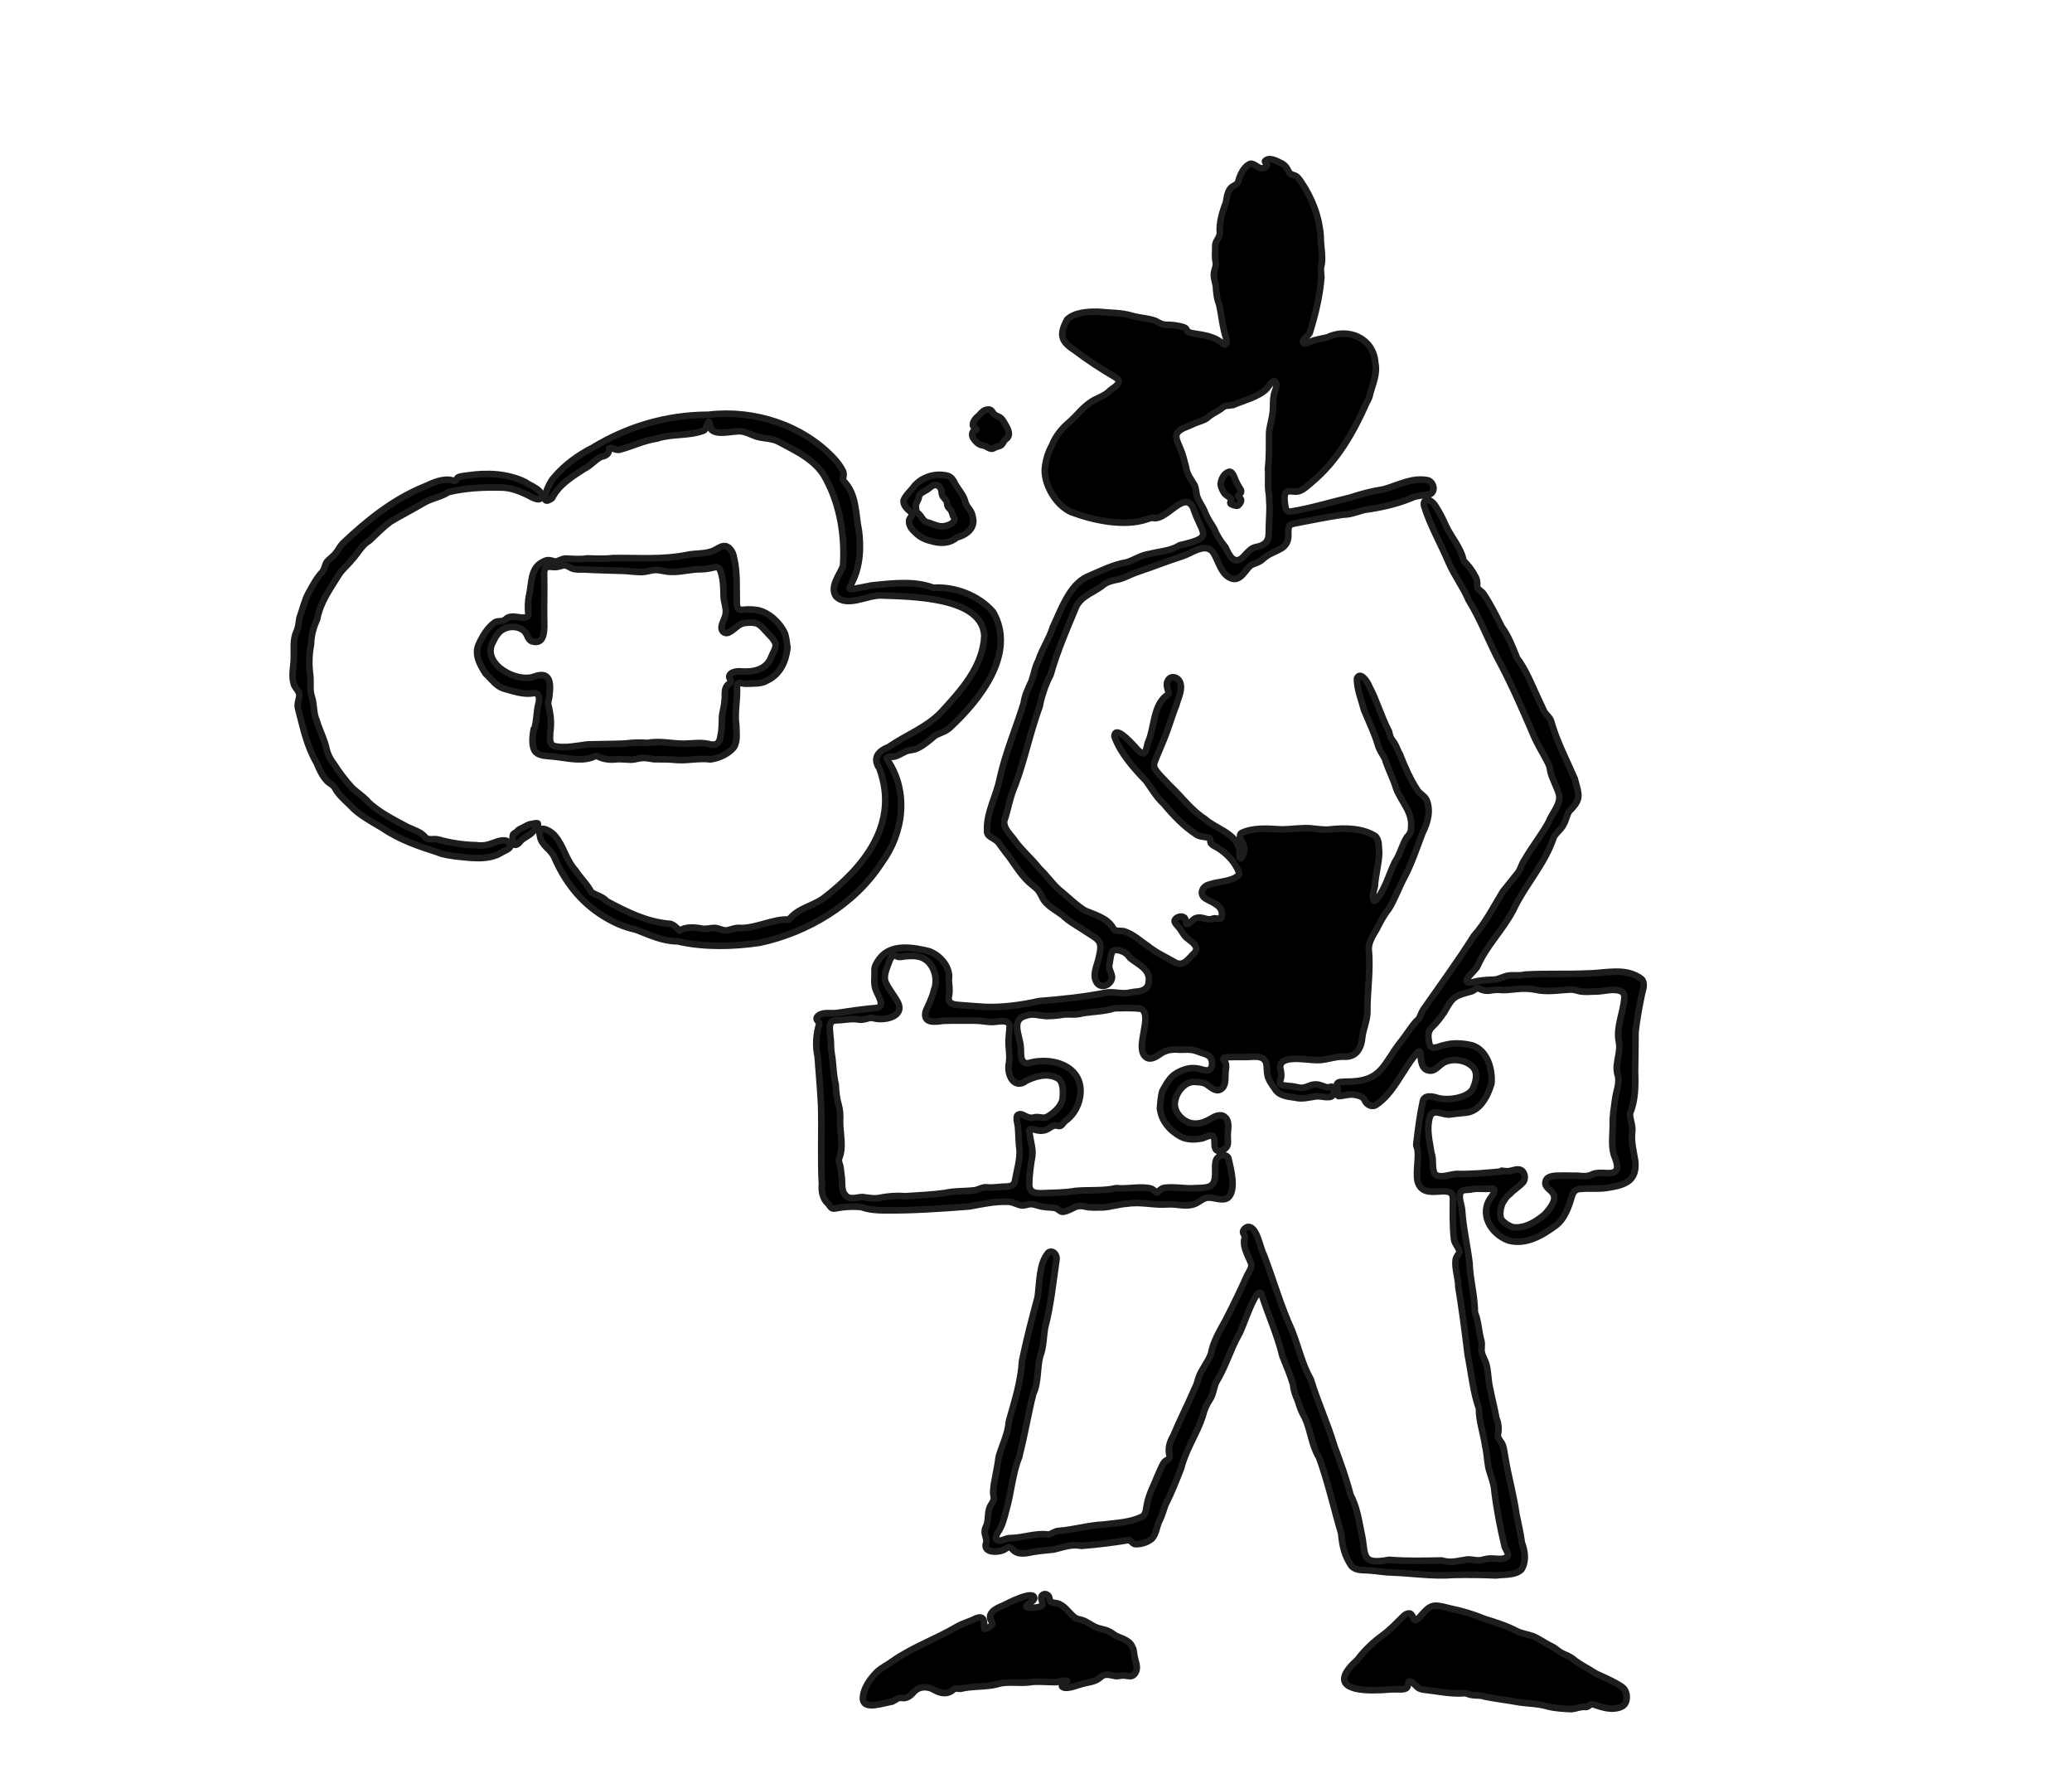
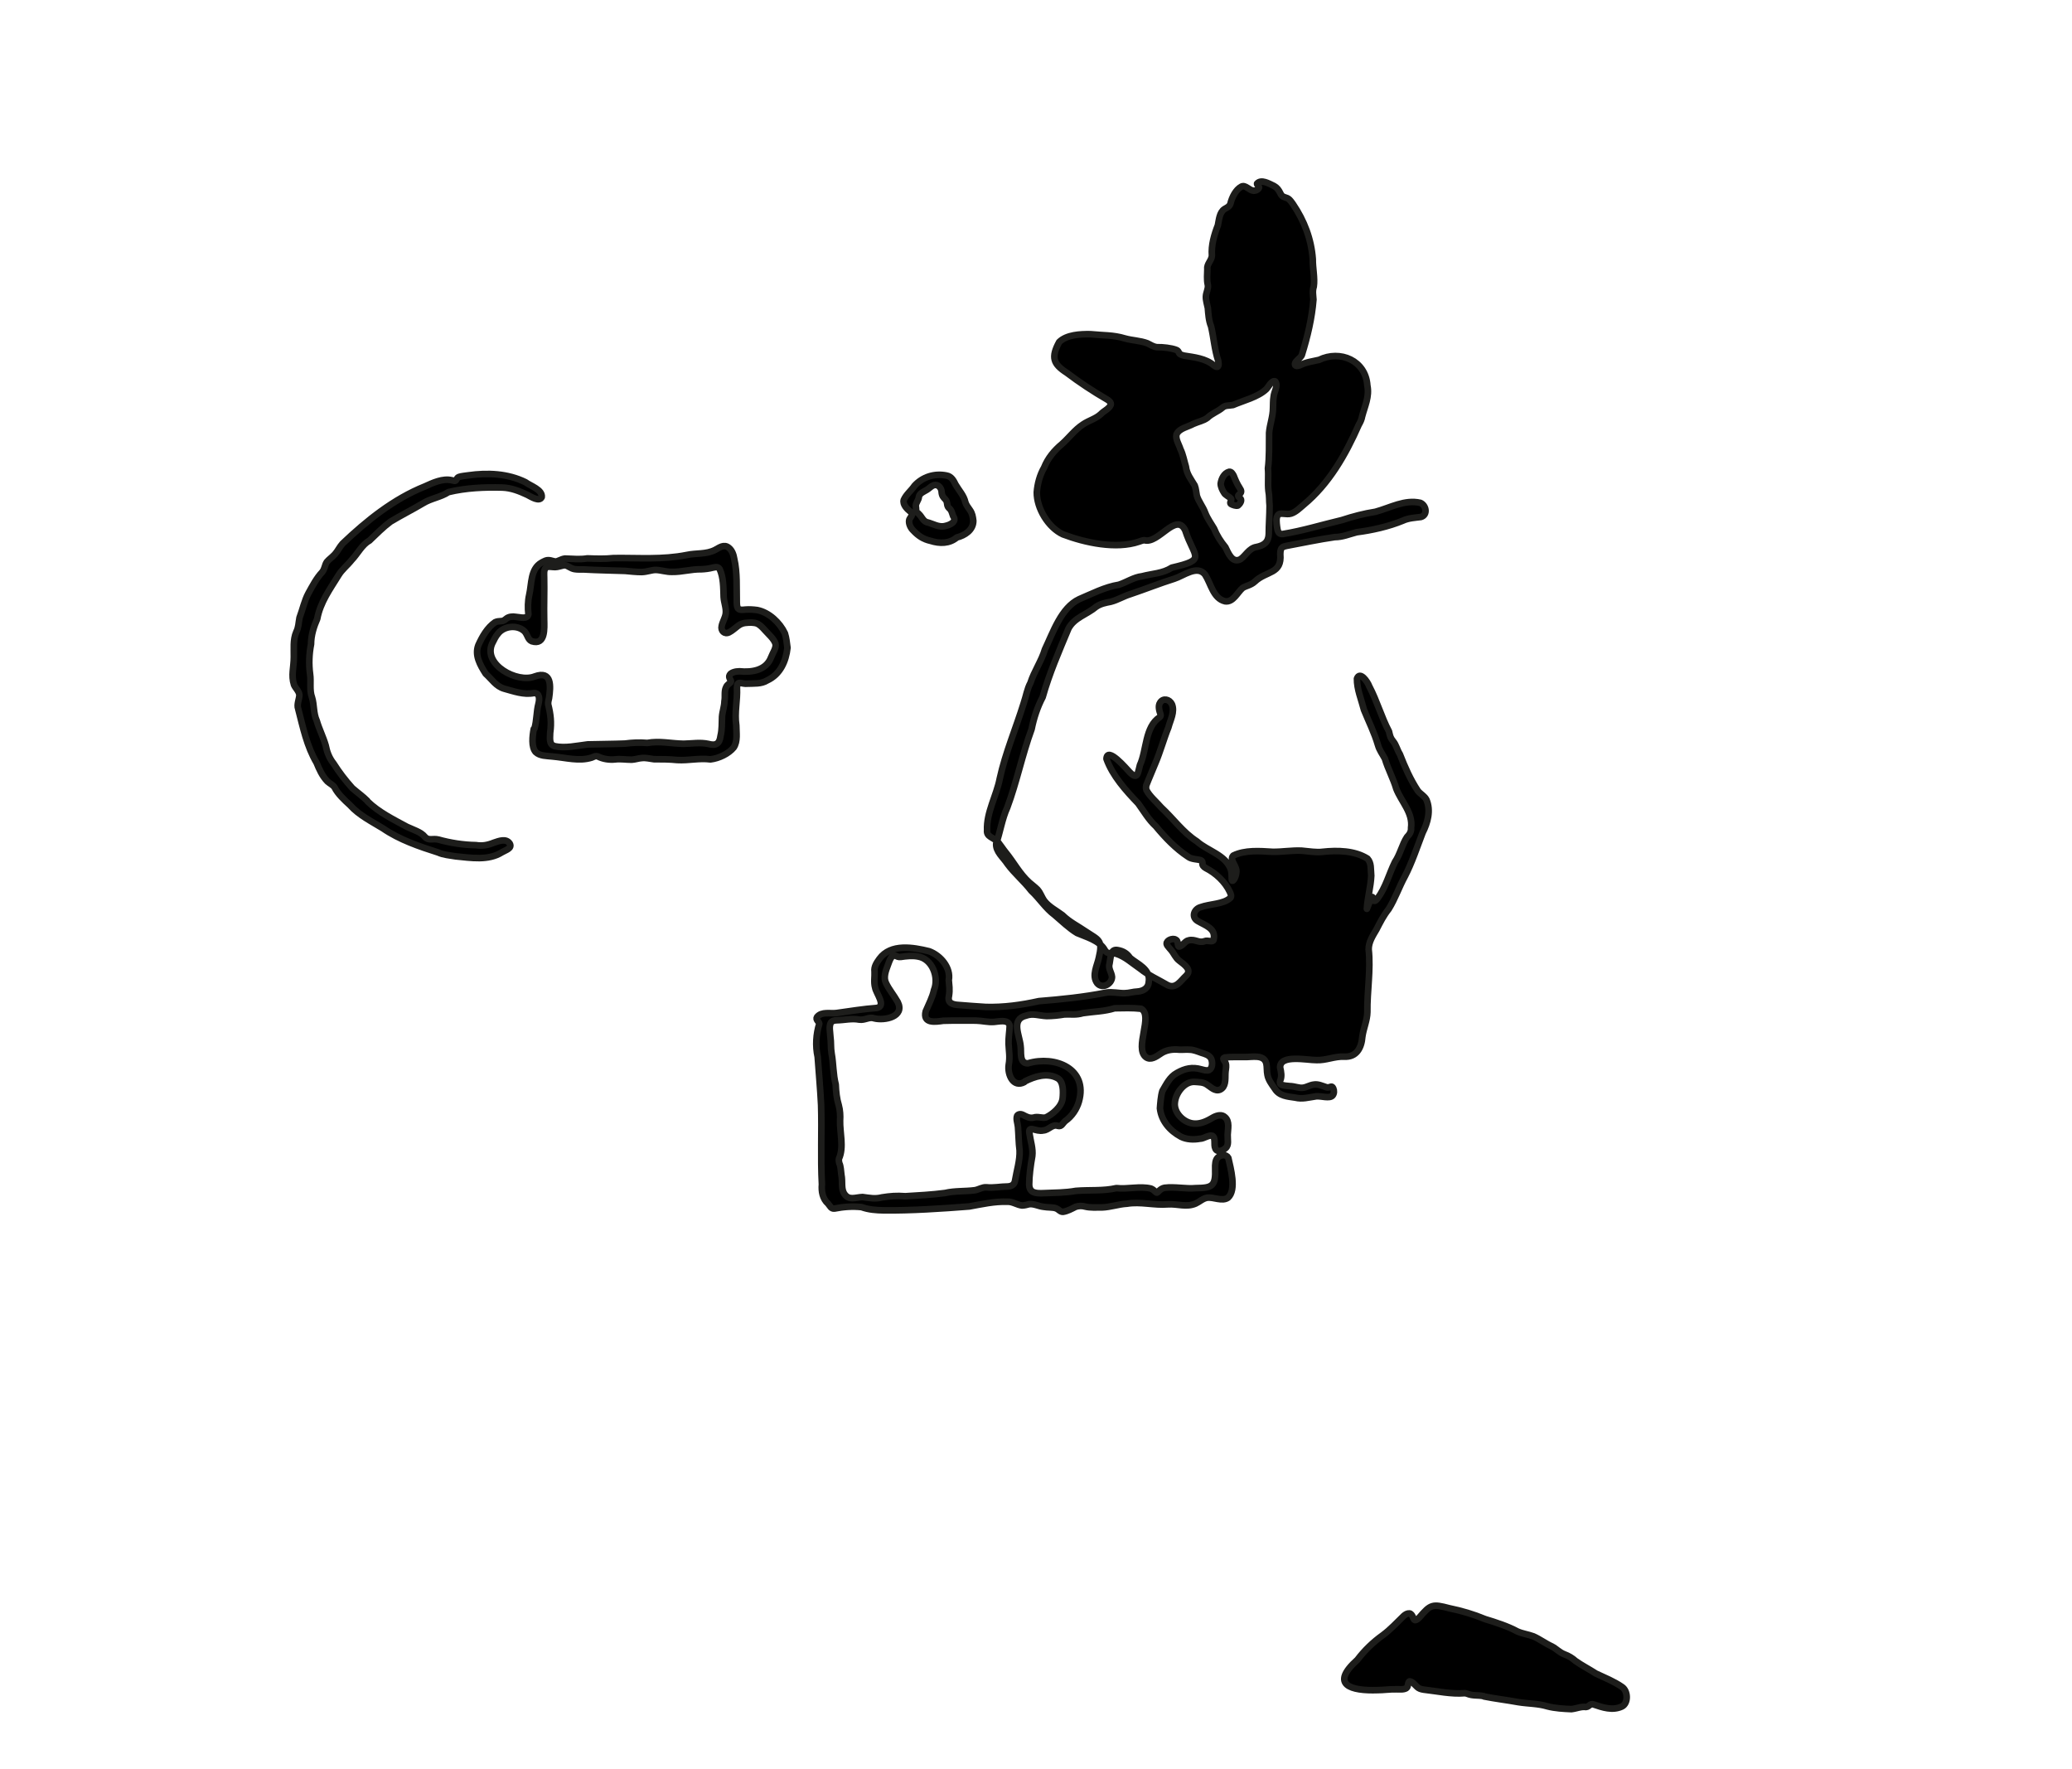
<svg xmlns="http://www.w3.org/2000/svg" version="1.1" id="Ebene_2_00000130620425247891211030000017578389000544052097_" x="0px" y="0px" viewBox="0 0 1275.6 1089.1" style="enable-background:new 0 0 1275.6 1089.1;" xml:space="preserve">
  <style type="text/css">
	.st0{fill:none;}
	.st1{stroke:#1D1D1B;stroke-width:4.06;stroke-linecap:round;stroke-linejoin:round;}
</style>
  <g id="Ebene_2-2">
    <rect class="st0" width="1275.6" height="1089.1" />
-     <path class="st1" d="M846,554.5c0.5,0.2,1.1-0.3,2-1.4c5.1-6.8,7.1-15.1,10.8-22.6c3.2-4.7,4.4-10.8,7.4-15.3   c1.5-1.5,2.7-3.3,2.5-5.6c1.3-9.3-6-16.1-9.1-24.1c-1.8-6.2-5.1-12.1-7-18.5c-1.5-2.9-3.3-5-4.3-8.5c-2.2-7.5-5.6-14.2-8.6-21.6   c-1.6-6.3-4.4-12.7-4.3-19.2c1.8-4.9,6.6,2,7.5,4.6c5,9.5,7.4,18.8,12.2,27.9c0.7,3,0.9,4,2.6,6.1c1.9,2.3,2.4,5.2,4.1,7.9   c3.1,7.9,6.4,15.5,11.1,22.6c1.7,2.1,4.1,3.1,5.3,5.5c2.8,6.6,0.8,14-2.4,20.3c-3.3,8.6-6.7,18.8-10.9,26.8   c-3.6,6.6-6,13.8-10,20.2c-3.2,4-5.1,7.9-7.5,12.5c-2.2,3.8-4.8,7.6-4.8,12.2c1.4,12.8-1,25.9-0.8,38.7c-0.1,5.1-2.4,10-3.1,15.1   c-0.5,6.8-3.5,12.7-11.2,12.3c-5.9-0.3-11.3,2.4-17.1,2.1c-5.5,0.1-22.6-3.7-22.3,4.6c0.6,2.6,1.2,5.6,0,8.1   c-0.3,1.3-0.1,2.2,1.1,2.6c1.2,0.4,3.2,0.6,4.6,0.7c3.5,0.1,5.9,1.4,8.5,1c2.2-0.3,4.1-1.6,6.4-1.9c2.7-0.5,5.3,0.8,7.8,1.6   c2.5,0.7,3.2-1.6,4.3,0.7c0.6,1.3,0.6,3.2-0.4,4.4c-1.8,2.1-7,0.2-10.1,0.5c-4.9,0.7-8.5,1.9-13,0.8c-4.7-0.7-9.8-1-12.5-5.5   c-1.9-2.7-4-5.5-4.5-8.5c-0.5-2.2-0.2-4.8-0.7-7c-1.5-5.9-8.9-3.8-13.4-4c-4.1,0.1-8.3-0.2-12.2,0.3c-2.2,0.8,0.6,2.2,0.8,4.5   c0.2,1.8-0.4,3.7-0.4,5.6c-0.1,3.6,0.3,8-3.3,9.7c-3.2,1.3-5.7-1.7-8.2-3.2c-2.2-1.5-5.1-1.4-7.6-1.6c-6.1-0.2-11.4,6.7-12,12.6   c-0.9,6.5,5.8,13,12.2,13.1c4.3,0.2,8.1-1.9,11.7-4c2.2-1.1,5-1.8,6.9,0c3.1,2.6,1.8,7.4,1.7,10.8c-0.1,3.1,0.9,6.5-1.3,8.3   c-1.6,1.6-5.2,2.9-6.3,0.2c-1.1-2.2,0.4-6.5-1.8-7.8c-2.3-0.7-5.2,1.8-7.7,1.8c-3.8,0.7-8.2,0.5-11.6-1.2   c-6.9-3.7-12.1-9.7-13-17.5c0.2-2.6,0.5-7.5,1.5-10.7c2.5-4.2,4.5-8.7,9-11.1c5-2.8,9.4-3.8,15-2.2c1.6,0.4,3.2,1,4.8,0.4   c2.1-1.1,2.2-4.9,1.2-7c-1.1-2.2-3.8-2.9-6-3.6c-2.5-0.9-5-1.9-7.2-1.9c-1.9-0.2-4.3,0.1-6.4,0c-4.1-0.4-8.2,0.1-11.7,2.6   c-2.5,1.7-5.9,4.1-8.8,2c-7.4-5.6,4.7-25.6-3-29.8c-5.3-0.6-10.9-0.4-16.3-0.3c-6.4,2-12.8,2-19.5,3c-4.5,1.3-7.2,0.6-11.4,0.8   c-3.5,0.6-7.3,1-11,1c-4.4-0.2-8.5-1.8-12.5-0.3c-9.7,2.2-4.1,12.1-3.5,18.6c0.6,3.7-1,10.9,4.5,10.8c16.7-5,37.2,3.3,31.4,23.6   c-1.3,4.5-4.3,9.1-8.4,11.9c-1.8,1.6-2.2,3.6-4.5,3c-3.5-1.3-5.6,2.6-9,2.8c-4.6,1.1-9.6-3.7-8.5,2c0.6,4.4,2.3,9.3,1.7,13.8   c-1,5.6-1.9,12.3-1.9,17.6c0,1.6,0.6,3.3,1.9,4.2c1.9,1.2,4.9,1.1,7.1,1c6.7-0.3,13-0.2,19.7-1.4c8.4-0.7,16.8,0.2,25-1.7   c6.9,0.8,14.7-1.4,21.3,0.3c2,0.8,3.1,2.6,3.6,2.5c0.6,0,2-2.5,4.7-3c6.5-0.8,13.1,0.8,19.4,0.2c10-0.1,12.2-1.2,11.8-12   c-0.1-2.6,0.1-5.4,1.6-6.8c1.7-1.8,5.2-2.2,6.5,0.2c1.4,6.3,5.2,19.7-0.2,24.5c-3.5,2.5-9-0.5-12.7,0c-2.7,0.4-4.8,2.5-7.2,3.6   c-5.7,2.5-11.1,0.1-17.1,0.5c-8.5,0.7-16.8-1.8-25.2-0.4c-5.3,0.3-10,2.1-15.4,2.3c-3.6,0-7.4,0.2-10.2-0.5c-2.2-0.6-4.1-0.5-6,0.1   c-2.4,1.2-5,2.7-7.8,3.1c-1.7,0.1-2.7-1.6-4.2-2.1c-1.7-0.8-5.4-0.5-7.9-1c-2.8-0.3-5.9-2-8.7-1.6c-1.1,0.3-2.9,0.8-4.4,0.8   c-3-0.3-5.9-2.5-9-2.3c-8-0.3-15.7,1.5-23.5,2.9c-16.9,1.3-35.9,2.6-52.7,2.4c-4.7-0.1-9.1-0.4-13.6-2c-5.5-0.6-11.2-0.2-16.7,0.9   c-2.1,0.2-2.6-1.5-3.9-3c-3.4-3-4.2-7.6-3.8-11.9c-0.9-16.7,0-32.2-0.5-48.8c-0.5-10.1-1.4-19.7-2.1-29.7c-1.5-6.8-1-14,1-20.4   c-0.1-1.2-2.5-2.5-1.4-4.1c2.9-3.6,8.1-1.9,12.2-2.5c8-1.1,16.4-2.5,24.7-3.1c5.8-1.3-0.5-8.9-1.1-12.4c-1-3.3-0.2-7.2-0.4-9.9   c-0.4-3,1.2-5.4,3-7.9c7-9.6,20.8-7.1,30.6-4.7c7.1,2.6,13.5,10.2,12.1,17.8c0.2,3.1,0.8,5.6,0.1,9.8c-1,4.3,2.2,5.3,6.2,5.5   c5.4,0.5,11,0.8,16.5,1.2c11.1,0.3,21.9-1.2,32.7-3.6c13.9-1.1,27.6-2.5,41.3-5.2c3.9-0.7,8.2,0.5,11.7,0.3c2.5,0,4.9-0.9,7.8-1   c3.6-0.3,6.6-2.2,6.8-5.8c1.4-8-7.1-11.1-11.5-14.9c-1.9-2.8-4.2-4.2-7.6-4.8c-4.5-0.9-4.2,4.2-5,8.2c-1,3.3,1.3,5.5,1.5,8.4   c-0.1,4.3-6,7.5-9.1,3.8c-3.6-4.8,0.1-11.1,1-15.8c2.6-10.8,0-10.7-8-16c-5.1-3.5-10-5.8-14.4-10.1c-4-3-8-4.9-11-8.6   c-2-2.7-2.3-4.8-4.4-7.2c-1.5-1.5-3.4-2.9-5-4.3c-6-5.4-9.6-12.5-14.6-18.6c-1.7-2.1-3-4.2-4.6-6.2c-2.9-3.1-7.3-3.2-6.8-7.4   c-0.5-10.8,5.8-21.3,7.8-31.8c3.5-15.9,9.9-30.8,14.7-46.3c0.8-5.4,2.8-9.1,4.9-13.8c1.6-4.7,2.1-8.7,4.2-12.6   c2.2-7,6.8-13.5,8.9-20.6c5-10.4,10-25.7,21.1-30.9c7.4-3.1,15.7-7.5,24.5-8.9c4.8-1.6,9.1-4.6,14.2-5.2c6.5-1.7,12.7-1.7,18.3-5.3   c22-5.1,13.7-6.1,8.3-22.9c-5.5-11.7-16.6,8.6-25.2,6c-1.1,0.1-1.9,0.4-3.3,0.9c-14,4.8-33.1,0.7-46.8-4.5   c-9.1-4.2-16.2-16.1-16.1-25.9c0.4-5.3,1.9-10.7,4.5-15.2c2.3-5.8,6.2-10.5,11-14.5c4.5-4,7.9-8.8,13-12.1   c3.5-2.4,7.8-3.4,10.9-6.3c2-2.1,5.1-3.2,6.1-5.7c0.4-1.4-1-2.6-2.2-3.3c-8.5-4.9-17.1-10.6-24.9-16.5c-8.4-5.4-9.7-9.5-4.6-18.9   c4.6-4.5,12.9-4.9,19.2-4.8c7.7,0.8,14,0.4,21.2,2.6c4.6,1.3,9.4,1.3,13.9,3c2.1,1,3.7,2.2,6,2.4c3.4-0.1,8.6,0.5,11.6,1.6   c1.9,0.6,1.5,2.2,2.7,2.8c0.7,0.4,1.5,0.6,2.3,0.8c6.2,1,13.3,1.7,18.3,6c0.7,0.4,1.3,1.1,2.2,0.9c1-0.5,0.7-2.3,0.5-3.7   c-2.3-6.9-2.8-14.4-4.4-21.2c-1.5-3.6-1.7-7.8-2-11.3c-0.4-2.2-1.3-4.7-1.2-7.1c0.1-2.5,1.6-4.7,1.2-7.1c-0.8-3.4-0.3-6.7-0.3-10   c-0.4-2.8,2.7-5.2,2.8-8.1c-0.5-6.4,1.4-12.8,3.7-18.7c0.7-3.5,1-7.9,4-9.9c1.5-0.9,3.1-1.5,3.7-3.3c0.9-3.9,3.3-8.7,6.7-10.5   c2.5-1.4,4.8,2.3,7.6,2.5c0.5,0,1.1-0.1,1.6-0.3c0.7-0.3,1.5-0.8,1.7-1.6c0.2-0.8-1.4-1.7-1.2-2.5c2.6-2.9,7.3,0,10.5,1.5   c1.7,0.9,2.9,2.5,3.7,4.2c1.3,2.8,2.4,2.4,4.5,3.3c0.9,0.4,1.9,1.5,2.6,2.5c0.3,0.4,0.2,0.3,0.8,1.1c7,10.3,11.3,21.6,12.2,33.9   c-0.1,5.3,1.4,11.7,0.6,16.9c-0.9,2.9-0.4,4.9-0.2,8c-0.9,11.4-3.6,22.7-7,33.7c-0.5,2.5-5.3,4.3-4.2,6.7c0.6,0.8,2,0.3,3,0   c3.6-1.9,7.9-2.4,11.7-3.3c13-6.3,28.7,0.4,29.7,15.8c1.4,6.8-1.6,12.8-3.2,18.9c-0.3,1.9-1.1,3.6-2.1,5.3   c-8.1,18.4-18.3,36.3-33.9,49.2c-2.4,2-4.7,4.4-7.7,5.4c-3,1-6.8-1-8.2,1c-1.2,1.5-0.8,4.7-0.5,7.1c0.3,2.1,0.6,4.8,3.5,4.5   c12.4-2,24.2-5.7,36.5-8.6c6.7-2.2,13.5-4,20.6-5.1c9.2-2.5,18-7.7,27.6-5.5c3.7,1.5,4.7,7.5,0.4,8.7c-3.6,0.5-7.6,0.6-11.2,2.3   c-8.7,3.6-19,5.9-28.4,7.1c-4.6,1.2-8.7,3-13.5,3c-9.7,1.4-20.1,3.6-29.7,5.4c-1.3,0.4-2,0.3-2.9,1.3c-0.9,1.1-0.8,2.3-0.9,3.8   c1.1,12.4-8.5,10.1-15.7,16.9c-2.5,2.3-5.6,2.6-7.5,3.9c-3.1,2.6-5.8,9-10.8,8.2c-7.3-1.7-8.7-10.9-12.3-16.4   c-4.8-6.2-13.4,0.8-18.9,2.5c-9.2,2.9-17.9,6.4-27.1,9.5c-4.5,1.4-7.8,3.6-12.1,4.7c-3.1,0.6-6.3,1.2-9,3.1   c-5.7,4.8-13.4,6.6-17,13.4c-5.8,13.9-11.8,27.6-15.9,42.2c-3.3,6.3-5.4,12.8-6.8,19.7c-5.8,15.8-9.1,32.5-15,48.3   c-3.2,7-4.3,15-6.8,22.1c-0.4,5,4.4,8.6,6.9,12.5c4.5,6.1,10.1,10.6,14.7,16.6c5.1,4.7,8.8,10.8,14.4,14.9   c4.4,3.7,8.8,8.1,13.8,11.1c5.5,2.4,13.8,4.5,17.1,10.5c1.5,2.8,4.2,1.7,6.9,2.2c5.7,1.8,9.9,5.9,14.8,9.2   c5.2,4.2,11.2,6.8,17,10.2c5.2,2.4,8-2.8,11.3-5.8c3.7-3.6-0.7-6.6-4.2-9.3c-2.3-1.7-3.2-4.4-5-6.5c-1.5-1.9-3.7-3.6-2.4-5.1   c1.1-1.6,4-2.2,5.3-1.3c1.5,0.6,1,3.6,1.8,4.2c2.2,0.1,3.8-3.5,6.1-3.8c4-1,6.3,1.9,9.8,0.5c1.8-0.8,5,0.9,5.5-0.7   c1.9-7.2-5.3-9-9.9-11.8c-3.9-2.5-2-7.3,1.9-8.4c5.7-2.1,14.3-1.8,18.4-5.8c0.8-1,0.2-2.3-0.3-3.5c-2.9-6.3-8.7-11.7-14.9-14.8   c-1.3-0.7-2.2-1.8-2-2.9c0-0.9-0.1-1.5-1-1.9c-1.9-0.7-5.8-0.5-7.9-2.2c-7.6-5-14-11.7-19.8-18.7c-4.5-4.1-7.4-9.3-10.9-14.1   c-7.6-7.9-15.8-17-19.5-27.4c0.4-8,12.4,6.2,14.3,8.2c5,5,4.9,0.7,6.3-4.4c4.2-9.1,3-23.5,12.2-29.5c0.7-0.5,0.6-1.2,0.4-2   c-0.6-1.6-1.6-4.9-0.2-6.9c1.8-3,5.8-2.2,7.3,1c1.9,4.7-1,9.7-2.2,14.3c-2.7,6.6-5,15-8,22c-1.8,4.5-4,9.4-5.6,13.6   c-0.2,1-0.2,2,0.1,2.9c2,3.9,6.2,7.3,9.1,10.7c7.5,6.9,13.4,15.4,22,20.9c6.4,5.8,17.8,8.3,20.9,17.4c0.8,2.7,0.2,6.3,0.8,6.8   c0.5,0.5,2.3-2.1,2.5-4.9c0.9-3.9-4.6-7.9-1.8-10.6c7.2-3.5,16.1-2.8,24.2-2.3c5.9,0.1,11.9-1,17.9-0.7c4.6,0.4,9,1.2,12.8,0.7   c9.2-1,19.8-0.8,27.7,4.2c2.5,2.8,1.9,6.3,2.3,10.5c-0.3,7-2.3,13.6-2.7,20.4C845.6,548.8,844.5,552.2,846,554.5L846,554.5   L846,554.5z M630.7,666c-6.9,3.8-10.6-4.6-9.7-10.6c0.9-5,0.1-8.3-0.1-12.9c-0.1-4.2,0.6-7.6,0.7-11.2c-0.9-4.1-6.6-2.5-9.6-2.3   c-3.7,0.3-7.2-0.7-11.1-0.8c-6.8,0-13.6-0.1-20.2,0.1c-4.9,0.7-12.7,1.9-10.8-5.8c1.9-4.5,4.1-8.5,5.1-13.1   c3.2-7.8-1-19.4-10.1-20.7c-3.2-0.6-7.2-0.2-10.3,0.3c-1.5,0.2-2.3-0.3-3.5-0.8c-2.5-0.7-3.7,3.9-4.5,5.9   c-1.3,3.4-2.9,7.6-1.1,11.1c1.9,4,4.8,7.3,7.2,11.6c4.5,9-8.1,11.6-14.5,10c-3.1-1.1-5.7,1.3-9.2,0.8c-4.7-0.9-8.9,0.3-13.8,0.4   c-1.5,0-3.2,0.4-3.8,1.7c-1.1,2.4-0.3,5.5-0.2,8.1c0.6,4.4,0.1,6.6,0.8,10.8c1.1,6,0.9,12.8,2.5,18.9c0.2,4.5,0.6,8.7,1.9,12.9   c0.8,3,1,6.2,0.8,9.4c-0.2,7.2,2.5,16.4-0.7,23.4c-0.2,1.1,0,1.9,0.2,2.8c0.9,1.6,1,4.9,1.3,7.1c0.9,4.3-0.4,8.8,2,12   c2.8,3.9,6.6,1.9,11,1.7c4.6,0.6,7.7,1.3,12.1,0.2c5.2-0.8,8.8-1.1,14.3-0.7c8.1-0.5,16.4-0.9,24.5-2c5.8-1.4,12.4-0.9,18.3-1.7   c2.4-0.4,4.6-2,7.1-1.8c4.3,0.5,8.8-0.5,13.1-0.5c2.3-0.1,4.1-1.1,4.5-3.6c1-6.1,3.1-12.5,2.8-18.7c-0.6-4.5-0.6-9.5-1-14.4   c-0.2-2.3-1.3-4.8-0.5-6.8c0.6-1,2-1.3,3.5-0.6c2.3,1.2,4.1,2.2,6.6,1.7c2.5-0.9,5.1,0.5,7.6-0.1c4-1.9,9.7-6.5,10.3-11.7   c0.4-4.1,0.6-10.5-3.2-12.5c-6.4-3.5-14.1-1-20,2L630.7,666L630.7,666z M781.6,311.2c-0.3-2.7-0.1-6.2-0.7-9   c-0.5-4.7,0.1-9.3-0.3-13.9c0.9-7,0.6-14.7,0.7-21.9c0.4-5.1,2.4-9.9,2.4-15.3c0.1-2.3,0-4.6,0.4-6.9c0.2-3.1,3-6.8,1-9.4   c-0.5-0.4-1.3-0.2-2.2,0.6c-1.3,1.1-2.1,2.8-3.3,4.1c-5.1,4.9-14,7-20.5,9.8c-2.8,0.5-4.7,0-6.6,1.7c-2.4,2.1-6.6,3.6-9.2,6.2   c-2.6,1.9-5.5,2.3-8.6,3.7c-3.4,1.9-8.8,2.7-10.4,6.5c-0.7,3,1.5,6.1,2.4,9c1.7,3.5,2.3,7.3,3.4,10.9c0.5,4.5,3.2,7.8,5.4,11.5   c0.8,2,0.9,4.3,1.3,6.2c1,3.6,3.8,6.8,5.2,10.7c1.4,3.6,3.6,6.5,5.4,9.6c1.7,4.2,4.1,8,7,11.5c1.8,3.6,4.2,10.1,9.3,7.4   c3.1-2.1,5.3-6.8,9.7-7.5c4.7-0.9,7.6-3,7.7-8.1c0-5.7,0.5-11.5,0.5-17.1L781.6,311.2L781.6,311.2z" />
-     <path class="st1" d="M627.6,896.4c-4.3,10.5-5,22.6-8.2,33.5c-1.2,4.5-2.3,9.3-5.1,13.4c-0.9,1.3-1.6,3.4-0.9,4.5   c2.7,1.6,5.5-1.2,8.8-1.1c7.6,0,15.8-3.4,23.3-2.1c2.1-0.4,3.9-2.2,6.3-2.3c9.6-0.7,18-3.5,27.6-3.9c8-1.1,16.8-1.2,24.1-5.1   c2.2-1.7,2-4.8,2.6-7.3c1.3-6.7,4.3-11.8,6.7-18c1.2-2.5,2.2-5.4,3.7-7.7c1.4-2,3.8-1.7,3.6-4.1c-1.2-4-0.2-8.5,2.1-12.2   c4.2-10,8.8-18.9,13-28.7c1.3-2.4,2-4.8,2.7-7.3c1.6-4.9,5.9-9.7,7.6-14.7c1.3-7.3,5.3-14,8.9-20.5c4.7-9.1,9.2-18.4,13.4-27.8   c1.3-2.6,2.8-4.2,2.6-6.9c-1.8-5-5.9-10.9-4-16.5c0.3-1.4-1.5-2.2-1.1-3.8c0.3-1.1,1.6-2.4,3-2.6c5.7-0.3,7.3,12.7,9.7,17   c6,15.6,10.4,31.5,17.4,46.7c4,10.1,6.2,20.7,11.6,30.2c4.2,13.9,10.4,27.1,14.5,41c3.7,9.9,7.3,19.8,9.9,30   c3.9,7.1,5.1,15.3,6.7,23.2c3.1,13.2-1.1,20.3,17,16.8c11.5,0.9,21.2,0.6,32.5,0.4c5.8,1.8,9.7,0.2,15.7-0.6   c2.6-0.2,4.9,0.7,7.4,0.5c2,0,3.9-1.1,6.8-1.1c3.4-0.1,8,1.2,10.5-1.2c1.1-1.3-0.5-3.6-1.6-5.9c-2.7-11.3-5-23-6.4-34.6   c-0.3-5-2.6-9.7-3.7-14.5c-0.8-4.5-1-9.1-2-13.4c-1.1-7.5-3.9-15.3-3.8-22.7c-3.7-10.4-4.7-22-6.9-32.9c-1.7-14.2-3.5-28-5.8-42.1   c0-5.4-2.2-10.7-1.7-16.2c0.3-2.7,2.3-4,2.4-5.2c-0.1-2.5-2.9-4.8-3.3-7.5c-1-8.2-0.8-17.3-0.7-25.6c-0.6-10.1-18.2,2.8-21.8-10.5   c-1.2-5.5,1.1-15.4-0.2-20.2c-0.4-1-0.8-1.9-0.5-3.2c1-8.4,2-16.5,3.8-25c0.6-5.1,6.1-3.8,9.6-2.7c5.7,1.6,17.6,0.1,21.1-5.3   c2.1-4.4,3.9-10.6-0.2-14.3c-4.3-4-12.1-5.1-17.4-2.3c-2.9,1.6-5.1,5.1-8.2,5c-5.8,0-6-6.7-6.2-10.9c-0.4-2.3-2.3,0-3.1,1.1   c-8.4,10.2-13.4,23.7-24.4,31c-2.9,1.6-6-0.6-7-3.3c-0.8-1.7-2.8-2.4-4.8-2.8c-4-1.1-7.4,0.4-11.1,0.6c-0.8-0.3-0.5-1.3-0.5-2.7   c0.2-1.4-0.5-3.8-0.5-4.8c0.7-1.6,3.4-1.2,5-1.4c23.5,0.3,23-10.8,35.4-26c3-3.8,6.6-9.9,9.9-12.6c1.1-1.9,1.7-4.1,3-6   c10.5-15.1,21.2-29.6,31-45.2c7.3-8.1,12.2-18.1,17.8-27.2c2.9-3.5,6.3-8,9.2-11.5c1.8-2.3,2.4-5.7,4.2-8.1   c4.7-8.2,10.4-15.1,14.9-23.4c1.8-5,7.4-10.6,6.4-16.5c-1.4-5.1-4.4-9.8-5.5-14.9c-0.2-2.3-0.8-3.5-1.7-5.4   c-3.1-6-6.8-11.7-9.3-18.1c-6.2-14.4-12.4-28.7-19.8-42.7c-7-12.9-11.8-26.5-19.5-38.9c-3.4-8.1-8.9-15.2-12.4-23.4   c-4.9-11.6-11.3-22.5-15-34.6c-0.4-1.8,0.3-3.4,1.6-3.6c1.8-0.4,4.4,1.9,5.5,3.9c2.3,3.5,4.6,7.9,6.5,12.3   c3.3,7,9.3,13.5,10.7,21.2c2.7,2.6,5.2,5.7,7.2,9.6c1,1.5,1.4,3.9,1.2,5.5c0,0.7,0,1.4,0.4,2c0.9,1.2,2.5,1.8,3.5,3.3   c4.3,6.4,7.9,13.6,11.2,20.3c4.2,5.7,6.8,12.6,9.4,19.1c5.7,7.6,9.3,17.1,13.3,25.6c1.2,2.4,2.2,4.8,3.5,7.5   c1.3,2.1,3.2,3.3,4.1,5.5c3.4,12.4,9.6,24.1,14.7,35.9c2.6,10,4.4,12.3-3.5,20c-1.5,2.5-1.6,4.9-3.5,8.3c-1.5,2.9-4.3,4.7-5.9,7.5   c-5.4,16.7-17.8,29.5-25.1,45.2c-6.5,12.3-16.1,21.3-21.8,34.1c-1,3-12.6,11.3-3.3,10.1c4.5-1.2,8.9-1.5,13.6-1.6   c3-0.3,5.9-2.1,8.7-2.5c3.1-0.5,6.8,0.3,10.1-0.6c12.9-0.8,25.3-0.1,38-0.7c11.3,0,24-4.1,33.8,3.4c2.2,2.2,1.1,6.1,0.3,8.9   c-1.6,7.5-3.1,15.7-4,23.5c0,8-0.2,16.3-0.3,24.2c0.3,8.6,0.3,18.2-3.1,26c-0.3,3.5,2,7.7,1.3,11.7c-0.6,6.4,0.9,11.5,1.9,17.7   c1.2,12.2-6,14.7-16.3,16.4c-5.9,1.1-11.3,0.2-17.4,0.8c-2.8,0-4.5,1.7-5.3,4.5c-2,6.8-4.4,14.1-10.4,18.4   c-8.2,6-17.9,11.6-28.4,8.9c-11.3-4-18.8-16.9-10.5-27.2c1.3-1.9,3.1-5.4-0.7-4.8c-3.6,0.5-7.3-0.3-10.9,0.3   c-2.9,0.9-6.1-0.3-7.7,2.1c-1.3,3.2,0.7,7.2,1,10.7c0.7,11.1,3.3,21.8,4.6,32.7c0.3,10.2,3.3,20.4,3.3,30.5   c2.3,5.3,2.3,11.8,4,17.5c0.6,2.5-0.3,5.1,0.3,7.2c0.5,2.4,2.1,4.6,2.8,7.4c1.3,4.9,1,10,2.3,14.9c1.1,6,2.8,12,3.8,18   c1.4,3.2,1.7,6.9,0.9,10.3c-0.1,2.6,2.1,3.6,3.2,6.7c0.7,2.3,0.9,4.8,1.4,7.2c1.9,11.7,5.3,23.5,6.9,35.2   c1.2,5.6,2.5,11.3,3.3,17.2c2,5.4,2.9,11.5-0.3,16.6c-3.8,3.7-10.8,2.9-15.5,3.6c-8.6-0.4-17.5-0.5-26.2-0.3   c-12.7,1-25.2-1-37.7-1.5c-4.5,0-9.4-1-14.6-1.3c-3.6-0.3-7.7,0.2-10.4-2.5c-4.4-6.1-5.9-12.8-6.5-20.2   c-4.6-15.5-8.1-31.6-13.7-46.9c-4.7-7.6-5-16.5-8.8-24.6c-1.9-3.2-3.2-6.7-4.2-10.2c-1.5-3.4-2.6-6.2-2.9-9.9   c-1.7-5.8-4.3-11.9-6.6-17.6c-3-12.7-8.6-24.9-12.6-37.4c-2.7-9.1-12.2,21.7-14.2,24.1c-5.4,9.6-8.2,20.1-14,29.4   c-1.5,3.3-1.6,6.9-3.5,10.1c-2.3,3.3-3.9,7-4.8,10.9c-3.6,10.9-10.4,20.5-13.2,31.8c-3,7.6-5.9,15.2-9.6,22.4   c-1.3,3.3-2,6.4-3.5,9.5c-2.1,3.7-2,8.6-5.1,11.7c-2.8,2.3-6.4,3.2-9.8,3.3c-2.2-0.1-2.7-2.7-4.9-2.5c-9.3,1.6-18.9,2.7-28.5,3.5   c-5.9-1.3-11.3,0.9-16.9,2.2c-4.3,0.6-8.2,0.7-12.6,1.5c-4.3,0.8-9.5,2.2-12.8-1.4c-1.7-1.8-2.6-1.8-4.3-0.6   c-3.3,2.7-14.5,3.1-12.1-3.5c0.7-2.3-1-4.6-0.9-7.1c0-1.5,0.8-2.8,1.3-4.2c1.2-3.6,0.3-8.6,2.5-12c0.6-1,1.3-2,1.7-3.1   c0.3-0.9,0.2-1.7,0-2.7c-0.6-2.1,0-4.9,0.2-7.1c1-5.7,2.2-11,3-17c2.1-7.3,5.6-13.7,6.2-21.6c3.4-12.3,7.4-24.3,8.1-37.2   c2.7-13.2,6.2-26.5,9.6-39.2c1.3-8.8,0.7-20.7,6.6-27.5c2.4-1.7,5,0.6,5.1,3.7c-2.1,14.1-3.5,29-7.2,42.8c-0.9,5.8-0.8,11.8-3,17.4   c-1.9,7.4-0.8,15.9-4.2,23c-3.2,12.6-5.3,26.1-8.7,38.8L627.6,896.4L627.6,896.4z M924.4,720.6c1.3,0.1,2.7,0.4,4.1,0.3   c2.3-0.1,4.6-1.5,6.9-1c3.2,0.6,4.4,5.5,2.1,8c-2.3,2.5-5.7,4.5-7.9,7c-2.3,1.6-2.7,2.8-4.2,4.9c-1.4,2.3-3,9-0.5,11.5   c1.8,1.9,4.3,3.5,6.7,4.1c7.1,0.9,14.2-3.4,19.6-8.1c14.2-15.7-3.2-13.4,0.8-21.3c1.1-1.7,3.7-2.2,5.8-2.3c4.5-0.2,9.3,0,13.7,0   c3.1,0.3,5.3,0.6,8.2-0.6c2.8-1.6,7-1.1,10.3-1c8.1,0.2,5.6-6.1,3.6-11.2c-1.8-5.7-0.7-13.1-0.7-19.1c-0.2-5.2,0.8-9.8,1.4-15   c0.7-5.7,3.3-10.2,1.4-16c-1.6-6.6,2.6-13.5,0.8-20.3c-1.4-8.7,2.8-17.2,3.5-25.8c0.2-1.6-0.1-3.1-1.2-4.1   c-5-2.9-11.5-0.1-17.1-0.3c-3,0.1-6.3,0.4-9.3-0.2c-2.5-0.7-3.8-1.1-6.1-1c-5.8,0.3-11.5,1.3-18,0.6c-2.2-0.3-4.3-0.9-6.5-1   c-5.6-0.7-11,0.7-16.5,0.7c-2.5-0.2-4.9-0.3-7.4,0.2c-2.6,0.6-5.6-0.1-7.7-1.3c-1.2-0.7-1.7,0.8-4,1.8c-10.7,3-11.5,2.9-17,12.8   c-2.2,3.2-4.6,6.5-7.5,9.2c-2.6,2.5-2.7,5.3-2,8.9c0.7,6.7,5.5,2.9,9.8,2.2c5.2-1.5,11.8-1,16.9,0.3c9.2,3,12.5,14.5,11.8,23.4   c-2.2,7.5-7,17.3-16,18c-3,0.3-6.1,0.6-9.1,1c-4.7,1-10.8-4.4-12.9,1.8c-2.1,7.4-0.1,14.6,1,21.9c1.6,4,0.1,9.4,2.1,13.1   c3.6,3.2,10.4-0.5,14.5-0.1c8.2,0.2,17.9-0.7,26.4-1.5L924.4,720.6L924.4,720.6z" />
-     <path class="st1" d="M506.6,553.2c25.8-19.7,47.2-46.5,34.8-80.2c-4.4-6.6-0.6-10.7,5.7-13.2c11-7.6,23.3-11.9,32.6-21.7   c12-13.1,25.4-27.7,26.3-46.6c-0.9-24.3-45.5-24.3-63.5-25c-8.6-0.3-20.8,7.5-27.8,0.6c-4.1-6,2.3-13.3,4.3-18.7   c1.3-18-1.8-37.4-10.4-53.4c-5.8-11.6-18-17.1-29-23c-4-2.3-9.5-2-13.9-3.3c-3.8-1.3-7.7-3.7-11.5-3.2c-4.1,0-12.6,2.4-16.2-1   c-0.9-1.7-0.9-4.9-1.6-4.9c-1.2,0.3-1.3,4.7-3.4,5.5c-9.1,3.4-19.4,1.8-28.4,4.8c-8.9,1.4-15.1,4.8-23.2,6.9   c-2.4,0.6-4.8-1.8-6.4-0.8c0.1,3.2-1.7,4.6-4.8,5.1c-3.8,1.8-6.7,5.7-10.8,7.6c-7.8,5-15.4,9.8-19.6,18c-9.1,6.4-1.4-10.5,1.1-12.6   c6.4-7.7,15-14,24.1-18.6c21.3-13,45.8-20.2,71.1-20.2c28-3.4,58.3,6.3,77.7,27.3c1.8,2.1,3.7,4.5,5,7.1c1.5,3-0.5,4.4,0.4,6.2   c8.4,8.3,7.4,20.4,9.6,31c4.7,38-20.4,38.6,8.1,33.4c12.4-1.2,25.9-3,37.7,1.5c13.2-0.9,28,4.7,36.8,14.9   c14.6,25.3-8,53.9-26.2,70.8c-2.7,2.8-6.4,3.5-9.6,5.3c-3.4,2.9-6.8,5.9-10.8,7.8c-2.1,1.1-4.6,1-6.8,1.7c-3,1.3-6.3,4-10,3.5   c-1.2,0-2.7,0.3-1.8,1.8c13.4,19.6,10.2,45-3.5,63.6c-16.5,25.6-45.6,42.8-75,49.1c-16.4,2.4-34.2,2.9-50.5-0.9   c-9.2,0-17.5-4-25.8-7.2c-7.4-1.6-13.9-4.5-20.4-8.6c-13.7-8.5-23.5-21.3-29.8-36.1c-2.3-5-8-7.1-8.8-13c-2-7.5,6.2-3.7,9.2-0.1   c5.7,6.7,6.5,14.5,12.8,21.5c3.1,4.7,7.2,8.5,9.6,13.2c2.8,2,6.8,2.5,9.5,5.6c12.3,6.6,24.3,12.6,38.2,13.9   c2.7-0.2,5.4,3.1,6.7,4.3c3.4-2.6,9.5-2.2,13.8-1.3c2.8,0.5,5.6-0.6,8.4-0.4c2.3,0.3,4.5,1.7,6.6,1.5c2.8-0.4,5.6-1.9,8.5-1.5   c10,0.2,20.4-5.8,30.1-5.2c5.5-7,13.5-7.9,20.6-12.7L506.6,553.2L506.6,553.2z" />
+     <path class="st1" d="M846,554.5c0.5,0.2,1.1-0.3,2-1.4c5.1-6.8,7.1-15.1,10.8-22.6c3.2-4.7,4.4-10.8,7.4-15.3   c1.5-1.5,2.7-3.3,2.5-5.6c1.3-9.3-6-16.1-9.1-24.1c-1.8-6.2-5.1-12.1-7-18.5c-1.5-2.9-3.3-5-4.3-8.5c-2.2-7.5-5.6-14.2-8.6-21.6   c-1.6-6.3-4.4-12.7-4.3-19.2c1.8-4.9,6.6,2,7.5,4.6c5,9.5,7.4,18.8,12.2,27.9c0.7,3,0.9,4,2.6,6.1c1.9,2.3,2.4,5.2,4.1,7.9   c3.1,7.9,6.4,15.5,11.1,22.6c1.7,2.1,4.1,3.1,5.3,5.5c2.8,6.6,0.8,14-2.4,20.3c-3.3,8.6-6.7,18.8-10.9,26.8   c-3.6,6.6-6,13.8-10,20.2c-3.2,4-5.1,7.9-7.5,12.5c-2.2,3.8-4.8,7.6-4.8,12.2c1.4,12.8-1,25.9-0.8,38.7c-0.1,5.1-2.4,10-3.1,15.1   c-0.5,6.8-3.5,12.7-11.2,12.3c-5.9-0.3-11.3,2.4-17.1,2.1c-5.5,0.1-22.6-3.7-22.3,4.6c0.6,2.6,1.2,5.6,0,8.1   c-0.3,1.3-0.1,2.2,1.1,2.6c1.2,0.4,3.2,0.6,4.6,0.7c3.5,0.1,5.9,1.4,8.5,1c2.2-0.3,4.1-1.6,6.4-1.9c2.7-0.5,5.3,0.8,7.8,1.6   c2.5,0.7,3.2-1.6,4.3,0.7c0.6,1.3,0.6,3.2-0.4,4.4c-1.8,2.1-7,0.2-10.1,0.5c-4.9,0.7-8.5,1.9-13,0.8c-4.7-0.7-9.8-1-12.5-5.5   c-1.9-2.7-4-5.5-4.5-8.5c-0.5-2.2-0.2-4.8-0.7-7c-1.5-5.9-8.9-3.8-13.4-4c-4.1,0.1-8.3-0.2-12.2,0.3c-2.2,0.8,0.6,2.2,0.8,4.5   c0.2,1.8-0.4,3.7-0.4,5.6c-0.1,3.6,0.3,8-3.3,9.7c-3.2,1.3-5.7-1.7-8.2-3.2c-2.2-1.5-5.1-1.4-7.6-1.6c-6.1-0.2-11.4,6.7-12,12.6   c-0.9,6.5,5.8,13,12.2,13.1c4.3,0.2,8.1-1.9,11.7-4c2.2-1.1,5-1.8,6.9,0c3.1,2.6,1.8,7.4,1.7,10.8c-0.1,3.1,0.9,6.5-1.3,8.3   c-1.6,1.6-5.2,2.9-6.3,0.2c-1.1-2.2,0.4-6.5-1.8-7.8c-2.3-0.7-5.2,1.8-7.7,1.8c-3.8,0.7-8.2,0.5-11.6-1.2   c-6.9-3.7-12.1-9.7-13-17.5c0.2-2.6,0.5-7.5,1.5-10.7c2.5-4.2,4.5-8.7,9-11.1c5-2.8,9.4-3.8,15-2.2c1.6,0.4,3.2,1,4.8,0.4   c2.1-1.1,2.2-4.9,1.2-7c-1.1-2.2-3.8-2.9-6-3.6c-2.5-0.9-5-1.9-7.2-1.9c-1.9-0.2-4.3,0.1-6.4,0c-4.1-0.4-8.2,0.1-11.7,2.6   c-2.5,1.7-5.9,4.1-8.8,2c-7.4-5.6,4.7-25.6-3-29.8c-5.3-0.6-10.9-0.4-16.3-0.3c-6.4,2-12.8,2-19.5,3c-4.5,1.3-7.2,0.6-11.4,0.8   c-3.5,0.6-7.3,1-11,1c-4.4-0.2-8.5-1.8-12.5-0.3c-9.7,2.2-4.1,12.1-3.5,18.6c0.6,3.7-1,10.9,4.5,10.8c16.7-5,37.2,3.3,31.4,23.6   c-1.3,4.5-4.3,9.1-8.4,11.9c-1.8,1.6-2.2,3.6-4.5,3c-3.5-1.3-5.6,2.6-9,2.8c-4.6,1.1-9.6-3.7-8.5,2c0.6,4.4,2.3,9.3,1.7,13.8   c-1,5.6-1.9,12.3-1.9,17.6c0,1.6,0.6,3.3,1.9,4.2c1.9,1.2,4.9,1.1,7.1,1c6.7-0.3,13-0.2,19.7-1.4c8.4-0.7,16.8,0.2,25-1.7   c6.9,0.8,14.7-1.4,21.3,0.3c2,0.8,3.1,2.6,3.6,2.5c0.6,0,2-2.5,4.7-3c6.5-0.8,13.1,0.8,19.4,0.2c10-0.1,12.2-1.2,11.8-12   c-0.1-2.6,0.1-5.4,1.6-6.8c1.7-1.8,5.2-2.2,6.5,0.2c1.4,6.3,5.2,19.7-0.2,24.5c-3.5,2.5-9-0.5-12.7,0c-2.7,0.4-4.8,2.5-7.2,3.6   c-5.7,2.5-11.1,0.1-17.1,0.5c-8.5,0.7-16.8-1.8-25.2-0.4c-5.3,0.3-10,2.1-15.4,2.3c-3.6,0-7.4,0.2-10.2-0.5c-2.2-0.6-4.1-0.5-6,0.1   c-2.4,1.2-5,2.7-7.8,3.1c-1.7,0.1-2.7-1.6-4.2-2.1c-1.7-0.8-5.4-0.5-7.9-1c-2.8-0.3-5.9-2-8.7-1.6c-1.1,0.3-2.9,0.8-4.4,0.8   c-3-0.3-5.9-2.5-9-2.3c-8-0.3-15.7,1.5-23.5,2.9c-16.9,1.3-35.9,2.6-52.7,2.4c-4.7-0.1-9.1-0.4-13.6-2c-5.5-0.6-11.2-0.2-16.7,0.9   c-2.1,0.2-2.6-1.5-3.9-3c-3.4-3-4.2-7.6-3.8-11.9c-0.9-16.7,0-32.2-0.5-48.8c-0.5-10.1-1.4-19.7-2.1-29.7c-1.5-6.8-1-14,1-20.4   c-0.1-1.2-2.5-2.5-1.4-4.1c2.9-3.6,8.1-1.9,12.2-2.5c8-1.1,16.4-2.5,24.7-3.1c5.8-1.3-0.5-8.9-1.1-12.4c-1-3.3-0.2-7.2-0.4-9.9   c-0.4-3,1.2-5.4,3-7.9c7-9.6,20.8-7.1,30.6-4.7c7.1,2.6,13.5,10.2,12.1,17.8c0.2,3.1,0.8,5.6,0.1,9.8c-1,4.3,2.2,5.3,6.2,5.5   c5.4,0.5,11,0.8,16.5,1.2c11.1,0.3,21.9-1.2,32.7-3.6c13.9-1.1,27.6-2.5,41.3-5.2c3.9-0.7,8.2,0.5,11.7,0.3c2.5,0,4.9-0.9,7.8-1   c3.6-0.3,6.6-2.2,6.8-5.8c1.4-8-7.1-11.1-11.5-14.9c-1.9-2.8-4.2-4.2-7.6-4.8c-4.5-0.9-4.2,4.2-5,8.2c-1,3.3,1.3,5.5,1.5,8.4   c-0.1,4.3-6,7.5-9.1,3.8c-3.6-4.8,0.1-11.1,1-15.8c2.6-10.8,0-10.7-8-16c-5.1-3.5-10-5.8-14.4-10.1c-4-3-8-4.9-11-8.6   c-2-2.7-2.3-4.8-4.4-7.2c-1.5-1.5-3.4-2.9-5-4.3c-6-5.4-9.6-12.5-14.6-18.6c-1.7-2.1-3-4.2-4.6-6.2c-2.9-3.1-7.3-3.2-6.8-7.4   c-0.5-10.8,5.8-21.3,7.8-31.8c3.5-15.9,9.9-30.8,14.7-46.3c1.6-4.7,2.1-8.7,4.2-12.6   c2.2-7,6.8-13.5,8.9-20.6c5-10.4,10-25.7,21.1-30.9c7.4-3.1,15.7-7.5,24.5-8.9c4.8-1.6,9.1-4.6,14.2-5.2c6.5-1.7,12.7-1.7,18.3-5.3   c22-5.1,13.7-6.1,8.3-22.9c-5.5-11.7-16.6,8.6-25.2,6c-1.1,0.1-1.9,0.4-3.3,0.9c-14,4.8-33.1,0.7-46.8-4.5   c-9.1-4.2-16.2-16.1-16.1-25.9c0.4-5.3,1.9-10.7,4.5-15.2c2.3-5.8,6.2-10.5,11-14.5c4.5-4,7.9-8.8,13-12.1   c3.5-2.4,7.8-3.4,10.9-6.3c2-2.1,5.1-3.2,6.1-5.7c0.4-1.4-1-2.6-2.2-3.3c-8.5-4.9-17.1-10.6-24.9-16.5c-8.4-5.4-9.7-9.5-4.6-18.9   c4.6-4.5,12.9-4.9,19.2-4.8c7.7,0.8,14,0.4,21.2,2.6c4.6,1.3,9.4,1.3,13.9,3c2.1,1,3.7,2.2,6,2.4c3.4-0.1,8.6,0.5,11.6,1.6   c1.9,0.6,1.5,2.2,2.7,2.8c0.7,0.4,1.5,0.6,2.3,0.8c6.2,1,13.3,1.7,18.3,6c0.7,0.4,1.3,1.1,2.2,0.9c1-0.5,0.7-2.3,0.5-3.7   c-2.3-6.9-2.8-14.4-4.4-21.2c-1.5-3.6-1.7-7.8-2-11.3c-0.4-2.2-1.3-4.7-1.2-7.1c0.1-2.5,1.6-4.7,1.2-7.1c-0.8-3.4-0.3-6.7-0.3-10   c-0.4-2.8,2.7-5.2,2.8-8.1c-0.5-6.4,1.4-12.8,3.7-18.7c0.7-3.5,1-7.9,4-9.9c1.5-0.9,3.1-1.5,3.7-3.3c0.9-3.9,3.3-8.7,6.7-10.5   c2.5-1.4,4.8,2.3,7.6,2.5c0.5,0,1.1-0.1,1.6-0.3c0.7-0.3,1.5-0.8,1.7-1.6c0.2-0.8-1.4-1.7-1.2-2.5c2.6-2.9,7.3,0,10.5,1.5   c1.7,0.9,2.9,2.5,3.7,4.2c1.3,2.8,2.4,2.4,4.5,3.3c0.9,0.4,1.9,1.5,2.6,2.5c0.3,0.4,0.2,0.3,0.8,1.1c7,10.3,11.3,21.6,12.2,33.9   c-0.1,5.3,1.4,11.7,0.6,16.9c-0.9,2.9-0.4,4.9-0.2,8c-0.9,11.4-3.6,22.7-7,33.7c-0.5,2.5-5.3,4.3-4.2,6.7c0.6,0.8,2,0.3,3,0   c3.6-1.9,7.9-2.4,11.7-3.3c13-6.3,28.7,0.4,29.7,15.8c1.4,6.8-1.6,12.8-3.2,18.9c-0.3,1.9-1.1,3.6-2.1,5.3   c-8.1,18.4-18.3,36.3-33.9,49.2c-2.4,2-4.7,4.4-7.7,5.4c-3,1-6.8-1-8.2,1c-1.2,1.5-0.8,4.7-0.5,7.1c0.3,2.1,0.6,4.8,3.5,4.5   c12.4-2,24.2-5.7,36.5-8.6c6.7-2.2,13.5-4,20.6-5.1c9.2-2.5,18-7.7,27.6-5.5c3.7,1.5,4.7,7.5,0.4,8.7c-3.6,0.5-7.6,0.6-11.2,2.3   c-8.7,3.6-19,5.9-28.4,7.1c-4.6,1.2-8.7,3-13.5,3c-9.7,1.4-20.1,3.6-29.7,5.4c-1.3,0.4-2,0.3-2.9,1.3c-0.9,1.1-0.8,2.3-0.9,3.8   c1.1,12.4-8.5,10.1-15.7,16.9c-2.5,2.3-5.6,2.6-7.5,3.9c-3.1,2.6-5.8,9-10.8,8.2c-7.3-1.7-8.7-10.9-12.3-16.4   c-4.8-6.2-13.4,0.8-18.9,2.5c-9.2,2.9-17.9,6.4-27.1,9.5c-4.5,1.4-7.8,3.6-12.1,4.7c-3.1,0.6-6.3,1.2-9,3.1   c-5.7,4.8-13.4,6.6-17,13.4c-5.8,13.9-11.8,27.6-15.9,42.2c-3.3,6.3-5.4,12.8-6.8,19.7c-5.8,15.8-9.1,32.5-15,48.3   c-3.2,7-4.3,15-6.8,22.1c-0.4,5,4.4,8.6,6.9,12.5c4.5,6.1,10.1,10.6,14.7,16.6c5.1,4.7,8.8,10.8,14.4,14.9   c4.4,3.7,8.8,8.1,13.8,11.1c5.5,2.4,13.8,4.5,17.1,10.5c1.5,2.8,4.2,1.7,6.9,2.2c5.7,1.8,9.9,5.9,14.8,9.2   c5.2,4.2,11.2,6.8,17,10.2c5.2,2.4,8-2.8,11.3-5.8c3.7-3.6-0.7-6.6-4.2-9.3c-2.3-1.7-3.2-4.4-5-6.5c-1.5-1.9-3.7-3.6-2.4-5.1   c1.1-1.6,4-2.2,5.3-1.3c1.5,0.6,1,3.6,1.8,4.2c2.2,0.1,3.8-3.5,6.1-3.8c4-1,6.3,1.9,9.8,0.5c1.8-0.8,5,0.9,5.5-0.7   c1.9-7.2-5.3-9-9.9-11.8c-3.9-2.5-2-7.3,1.9-8.4c5.7-2.1,14.3-1.8,18.4-5.8c0.8-1,0.2-2.3-0.3-3.5c-2.9-6.3-8.7-11.7-14.9-14.8   c-1.3-0.7-2.2-1.8-2-2.9c0-0.9-0.1-1.5-1-1.9c-1.9-0.7-5.8-0.5-7.9-2.2c-7.6-5-14-11.7-19.8-18.7c-4.5-4.1-7.4-9.3-10.9-14.1   c-7.6-7.9-15.8-17-19.5-27.4c0.4-8,12.4,6.2,14.3,8.2c5,5,4.9,0.7,6.3-4.4c4.2-9.1,3-23.5,12.2-29.5c0.7-0.5,0.6-1.2,0.4-2   c-0.6-1.6-1.6-4.9-0.2-6.9c1.8-3,5.8-2.2,7.3,1c1.9,4.7-1,9.7-2.2,14.3c-2.7,6.6-5,15-8,22c-1.8,4.5-4,9.4-5.6,13.6   c-0.2,1-0.2,2,0.1,2.9c2,3.9,6.2,7.3,9.1,10.7c7.5,6.9,13.4,15.4,22,20.9c6.4,5.8,17.8,8.3,20.9,17.4c0.8,2.7,0.2,6.3,0.8,6.8   c0.5,0.5,2.3-2.1,2.5-4.9c0.9-3.9-4.6-7.9-1.8-10.6c7.2-3.5,16.1-2.8,24.2-2.3c5.9,0.1,11.9-1,17.9-0.7c4.6,0.4,9,1.2,12.8,0.7   c9.2-1,19.8-0.8,27.7,4.2c2.5,2.8,1.9,6.3,2.3,10.5c-0.3,7-2.3,13.6-2.7,20.4C845.6,548.8,844.5,552.2,846,554.5L846,554.5   L846,554.5z M630.7,666c-6.9,3.8-10.6-4.6-9.7-10.6c0.9-5,0.1-8.3-0.1-12.9c-0.1-4.2,0.6-7.6,0.7-11.2c-0.9-4.1-6.6-2.5-9.6-2.3   c-3.7,0.3-7.2-0.7-11.1-0.8c-6.8,0-13.6-0.1-20.2,0.1c-4.9,0.7-12.7,1.9-10.8-5.8c1.9-4.5,4.1-8.5,5.1-13.1   c3.2-7.8-1-19.4-10.1-20.7c-3.2-0.6-7.2-0.2-10.3,0.3c-1.5,0.2-2.3-0.3-3.5-0.8c-2.5-0.7-3.7,3.9-4.5,5.9   c-1.3,3.4-2.9,7.6-1.1,11.1c1.9,4,4.8,7.3,7.2,11.6c4.5,9-8.1,11.6-14.5,10c-3.1-1.1-5.7,1.3-9.2,0.8c-4.7-0.9-8.9,0.3-13.8,0.4   c-1.5,0-3.2,0.4-3.8,1.7c-1.1,2.4-0.3,5.5-0.2,8.1c0.6,4.4,0.1,6.6,0.8,10.8c1.1,6,0.9,12.8,2.5,18.9c0.2,4.5,0.6,8.7,1.9,12.9   c0.8,3,1,6.2,0.8,9.4c-0.2,7.2,2.5,16.4-0.7,23.4c-0.2,1.1,0,1.9,0.2,2.8c0.9,1.6,1,4.9,1.3,7.1c0.9,4.3-0.4,8.8,2,12   c2.8,3.9,6.6,1.9,11,1.7c4.6,0.6,7.7,1.3,12.1,0.2c5.2-0.8,8.8-1.1,14.3-0.7c8.1-0.5,16.4-0.9,24.5-2c5.8-1.4,12.4-0.9,18.3-1.7   c2.4-0.4,4.6-2,7.1-1.8c4.3,0.5,8.8-0.5,13.1-0.5c2.3-0.1,4.1-1.1,4.5-3.6c1-6.1,3.1-12.5,2.8-18.7c-0.6-4.5-0.6-9.5-1-14.4   c-0.2-2.3-1.3-4.8-0.5-6.8c0.6-1,2-1.3,3.5-0.6c2.3,1.2,4.1,2.2,6.6,1.7c2.5-0.9,5.1,0.5,7.6-0.1c4-1.9,9.7-6.5,10.3-11.7   c0.4-4.1,0.6-10.5-3.2-12.5c-6.4-3.5-14.1-1-20,2L630.7,666L630.7,666z M781.6,311.2c-0.3-2.7-0.1-6.2-0.7-9   c-0.5-4.7,0.1-9.3-0.3-13.9c0.9-7,0.6-14.7,0.7-21.9c0.4-5.1,2.4-9.9,2.4-15.3c0.1-2.3,0-4.6,0.4-6.9c0.2-3.1,3-6.8,1-9.4   c-0.5-0.4-1.3-0.2-2.2,0.6c-1.3,1.1-2.1,2.8-3.3,4.1c-5.1,4.9-14,7-20.5,9.8c-2.8,0.5-4.7,0-6.6,1.7c-2.4,2.1-6.6,3.6-9.2,6.2   c-2.6,1.9-5.5,2.3-8.6,3.7c-3.4,1.9-8.8,2.7-10.4,6.5c-0.7,3,1.5,6.1,2.4,9c1.7,3.5,2.3,7.3,3.4,10.9c0.5,4.5,3.2,7.8,5.4,11.5   c0.8,2,0.9,4.3,1.3,6.2c1,3.6,3.8,6.8,5.2,10.7c1.4,3.6,3.6,6.5,5.4,9.6c1.7,4.2,4.1,8,7,11.5c1.8,3.6,4.2,10.1,9.3,7.4   c3.1-2.1,5.3-6.8,9.7-7.5c4.7-0.9,7.6-3,7.7-8.1c0-5.7,0.5-11.5,0.5-17.1L781.6,311.2L781.6,311.2z" />
    <path class="st1" d="M913.4,1044c-3.8-0.8-6.5,0-10.2-1.5c-0.5-0.2-1.1-0.3-1.6-0.3c-8,0.7-17.1-1.3-25.2-2.2   c-0.8-0.1-1.5-0.3-2.3-0.6c-2.4-0.9-3.8-4.2-6.2-4.5c-1.3,0-0.7,3.3-2.1,4.2c-1.9,1.1-4.3,0.6-6.4,0.7c-3.9-0.1-7.5,0.5-11.2,0.5   c-16.5,0.6-29.8-3.2-12.5-18.7c4.4-5.8,9.7-10.9,15.6-15.1c5.1-3.8,8.4-7.6,12.8-11.8c1.1-1,2.3-1.7,3.6-1.6c2,0.2,2.3,3.8,3.3,4.1   c1.1,0.2,2-0.9,2.8-1.6c7-8.2,8.1-8.4,18.4-5.7c7.8,1.6,14.9,3.7,22.1,6.7c6.6,2,14,4.4,19.7,7.5c3.2,1.5,6.5,1.8,10,3.1   c3.9,1.7,7.6,4.5,11.4,6.2c3,1.6,4.5,3.6,7.8,4.9c2.5,0.9,4.8,2.3,6.8,4.1c3.8,2.7,8.5,5.1,12.5,7.7c5.5,2.6,11.1,4.8,16,8.2   c3.8,2.4,4.1,10.1,0,12.1c-5.8,2.7-11.9,0.6-17.5-1.3c-2-0.8-2.7,1.5-4.6,1.6c-3.2-0.4-5.5,0.9-9,1.3c-4.8-0.2-10.1-0.5-14.7-1.7   c-5.9-1.8-11.9-1.6-18-2.6c-7.1-1.3-14.1-2.1-21.1-3.5L913.4,1044L913.4,1044z" />
-     <path class="st1" d="M697.6,1014.7c0.4,1.3,0.5,2.7,0.7,4.1c0.5,3.3,2.4,6.9,1.1,10c-0.6,1.5-1.9,3-3.6,2.9c-2.2,0-4-0.8-6.5-0.2   c-0.8,0.1-1.5,0.2-2.3,0.2c-3.5-0.6-6.7-2-9.4,0.6c-3.2,3-7.2,3-11.5,4.2c-3.3,0.9-6.8,2.5-10.3,2.4c-4.5-0.9-0.5-3,1.1-4   c0.1-0.1,0.1-0.2-0.1-0.3c-2.1-0.6-4.8,0.7-7,0.8c-4.5,0-9.4-0.5-14.2-0.2c-7.3,1.5-15-0.8-22.2,1.6c-6.8,1.7-15.1,0.9-22.1,2.7   c-1.6,0.1-3.1-0.8-4.4,0.5c-1.1,1.1-3.5,2.3-5.6,2.1c-3,0-5.5-1.6-7.9-2.8c-3.4-1.3-7.5-1.1-10.3,1.6c-2.1,2.4-4.6,4.9-8,4.2   c-3-0.5-4.3,2.4-7.5,2.6c-6.9,1.3-19.4,5.9-15.7-6.4c1.4-4.6,4.8-9,8.2-12.4c3.1-2.7,6.3-4.1,9.5-6.5c12.5-8.7,26.6-13.5,39.6-21.2   c4-2.2,7.8-3.1,11.8-5.1c5.3-2.1,5,2.7,4.8,5.9c0.2,1.1,1.3,0.4,2.1,0.1c0.8-0.3,2.7-1.5,3-2.4c0.2-0.3-0.1-1-0.3-1.5   c-3.6-5,2.6-8.3,6.7-9.8c2.3-1.2,20.1-10.5,19.4-4.3c-0.6,1.7-4.6,3.4-4.8,4.5c-0.5,1.6,8.5,1.3,9.7-0.5c1-1.4-1.6-4.6,0-6.1   c1.4-1.6,4.1-0.6,4.4,1.5c0.2,1.1,0.4,2.1,0.9,2.5c1.7,0.8,3.7,0.5,5.4,1.4c4.2,1.9,6.6,6.7,10.3,8.8c1.1,0.5,2.4,0.6,3.6,1   c3.3,1,6.3,3.9,10.1,5c1.7,0.5,3.5,0.8,5.2,1.4c2.2,0.8,3.8,2.3,5.8,3.4c3.7,1.7,8.7,2.8,10,7.4L697.6,1014.7L697.6,1014.7z" />
    <path class="st1" d="M329,448.5c1.5-4.9,1.2-10.4,2.5-15.3c0.7-2.7,0.9-6.8-2.9-6.6c-6.2,1.2-12.3-1.1-18.2-2.7   c-5-1.4-7.7-5.9-11.4-9.2c-3.4-5.3-6.9-11.4-4.5-17.6c2.4-5.3,5.5-10.8,10.3-14.1c1.2-0.6,2.5-0.6,3.8-0.7c1.3,0,2.1-0.7,3.1-1.5   c1.4-1.2,3.9-1.5,5.9-1.1c2.4,0.1,7.2,1.8,7.7-1.7c-0.4-3.5-0.4-8,0.5-11.8c1.6-7,0.7-16,7.6-19.9c0.8-0.4,1.6-0.9,2.4-1.2   c2.3-0.9,4.5,0.4,6,0.5c1.5,0.2,3.3-1.4,6-1.8c4.9,0.1,9,0.7,13.8-0.1c5.8,0.2,10.4,0.4,16.2-0.2c15.5-0.2,29.9,1.1,45-1.9   c6-1.3,11.9-0.3,17.4-3.1c2.8-1.5,5.5-3.7,8.4-1.4c2.1,1.6,3,4.3,3.4,6.8c2,8.4,1.4,18.1,1.6,27c0,1,0.1,2.3,0.5,3.1   c0.6,1.5,2.5,1.5,4.9,1.2c2.3-0.2,4.9,0,7.2,0.3c7.2,1.4,13.9,7.7,17,14.3c1,3.2,1.1,5.4,1.6,8.9c-0.9,8.2-4.4,16.4-12.5,20.1   c-3.7,2.3-8,1.8-11.9,2c-3.9,0.5-6.6-2.5-6.7,2.5c0.4,8-1.6,15.1-0.4,23.2c0,4.5,1,9.7-1.6,13.6c-3.1,3.8-9.1,6.7-14.3,7.3   c-7.1-0.9-13.2,0.8-20.5,0.4c-4.8-0.5-9.5-0.5-14.3-0.5c-2.6-0.3-4.9-1-7.5-0.7c-2,0.1-4.1,0.9-6.2,1c-3.7,0-6.7-0.6-10.1-0.2   c-3.6,0.4-7.6-0.2-10.7-1.8c-1.4-0.5-2.1,0-3.8,0.7c-7.8,2.5-16,0-24.4-0.7c-3.4-0.4-7.5-0.2-10.1-2.7c-2.8-3.1-2-9.9-1.2-14.2   L329,448.5L329,448.5z M341.4,459.3c6.7,1.4,13.7-0.3,20.4-1.1c7.5-0.2,15.3-0.2,22.9-0.5c4.7-0.6,9.1-0.8,13.8-0.4   c7.6-1.4,14.6,0.4,22.4,0.5c5.4-0.1,10.1-1,15.2,0.1c4.7,1.3,6.9-0.1,7.5-5c1-4.1,0.7-7.8,0.9-11.7c0.2-3.1,1.5-6.6,1.5-9.6   c0.6-2.8-0.3-6,1-8.6c0.7-1.8,3-2.7,3-3.5c0.1-1-1.7-2.4-0.8-4c0.7-1.5,3.5-2.3,6-2.3c7.7,0.8,16.5-0.6,19.5-8.6   c1-2.7,3.4-5.9,2.7-8.4c-1-3.1-4.3-5.8-6.5-8.3c-1.5-1.7-2.9-3.1-4.4-3.9c-1.2-0.6-2.5-0.7-3.9-0.8c-2.7,0.1-5.4-0.1-8.2,2   c-1.8,1.3-3.5,3-5.5,4c-2.9,1.5-5.3-1-4.6-3.9c0.5-2.6,2.2-5.1,2.5-7.7c0.4-3.4-1.1-6.7-1.3-10.1c-0.2-5.8-0.1-12-2.4-17.1   c-1-1.7-2.3-1.4-4.3-1c-2.2,0.6-4.7,0.9-7,1c-6.5-0.1-11.8,1.7-18.1,1.6c-3.4,0.1-6.7-1.1-10-1.2c-2.6,0-5.3,1.2-8.7,1.3   c-3.4,0-6.9-0.4-10.2-0.7c-8.5-0.3-16.8-0.4-25.6-0.9c-1.8,0-3.8,0.1-5.5-0.2c-2.4-0.4-4.1-2.1-5.5-2.3c-1.8-0.4-4.5,1.4-7.7,1   c-1.5-0.1-3.4-0.5-4.5,0.5c-1.4,1.4-1,4-1,5.9c0.2,8.6-0.2,17.3,0,25.9c0.1,5.4,0.9,16.1-7.6,13.4c-2.4-1-2.4-3.5-4.3-5.9   c-4.4-4.5-12.8-3.6-16.5,1.2c-1.6,1.8-2.5,4-3.6,6.1c-5.9,13,15.4,24.5,26.1,20.3c10.9-4,9.9,6.3,8.9,13.3c-0.3,1.3-0.7,2.6-0.5,4   c1.5,5.9,2.1,11,1.2,17.4c0,2.8-0.9,7.2,2.6,8.1L341.4,459.3L341.4,459.3z" />
    <path class="st1" d="M226.3,493.3c6.9,6.7,15.9,11.1,24.2,15.6c3.8,1.8,8.7,3.2,11.1,6.2c2.2,2.6,5,0.8,8.4,1.7   c7.1,2,15.3,3.3,23,3.4c3.9,0.6,7,0.1,11-1.5c3.2-1.1,7.6-2.8,9.8,0.5c1.7,3-2.5,4-4.8,5.4c-8.4,5.3-19.1,3.4-28.5,2.5   c-3.5-0.6-7.5-0.9-10.8-2.4c-11.6-3.7-23.7-7.8-33.9-14.8c-6.8-4.2-14.8-8.1-20.4-14.4c-3.2-2.9-7.5-6.9-9.4-10.8   c-1-1.6-3-2.4-4.4-3.7c-3.3-3.4-5.1-7.6-6.7-11.5c-6-10.1-8.4-21.9-11.3-33.1c-1.1-2.8,0.8-6.4,0.7-8.7c-0.2-2.3-2.5-4.2-3.3-6.2   c-1.9-5.9-0.1-10.7-0.1-17.1c0.1-5.1-0.6-10.6,1.5-15.4c1.5-3.1,1.3-5.2,2-8.8c1.9-5,3-10.5,5.5-15.1c2.4-4.3,4.9-9.2,8.4-12.9   c1.8-2.2,1.5-4.2,2.9-6.3c1.2-1.5,3.5-3.1,5-4.8c1.8-2,2.8-4.4,4.7-6.5c14.9-14.2,31.5-27.5,50.7-35.2c4.8-2.2,11-5.1,16.5-3.8   c1.1,0.2,1.9,0.5,2.2,0.3c0.7-0.1,0.7-1.7,2.2-2.3c1.7-0.6,3.9-0.7,5.7-1c12-1.7,24.3-1.2,35.3,4.2c3,2.3,10.6,4.6,10,9.2   c-1.4,3.1-6.5-0.2-8.8-1.4c-5.1-2.4-10-4.3-15.4-4.5c-11-0.3-22.5,0.2-33.2,2.8c-4.9,3.2-10.7,3.8-15.7,6.9   c-6.7,4-13.4,7.3-20,11.3c-4.7,3.5-8.8,7.7-13,11.7c-4.5,2.4-7.3,8.2-10.9,11.9c-2.7,3.4-6,5.9-8.1,9.4   c-5.3,8.6-11.2,16.6-13.1,26.8c-2.1,4.8-3.8,10.1-3.8,15.6c-1.2,6.1-1.4,12.4-0.6,18.4c0.7,4.5-0.5,9.9,1.2,14.4   c1.4,4.5,0.8,9.8,2.9,14.3c1.5,5.2,4,10,5.5,15.2c0.8,4.1,2.2,7.8,4.9,11.2c3.4,5.4,7.2,10.3,11.5,15.1c3,2.6,6.5,5.1,9.2,7.8   L226.3,493.3L226.3,493.3z" />
    <path class="st1" d="M561.5,316.5c0-0.6-0.6-1.2-1.1-1.6c-2-1.6-4.8-4.4-4-7.2c1.5-3.4,4.5-5.6,6.6-8.7c5-5.5,12.4-7.8,19.7-6.3   c3,0.5,4.4,3.1,5.6,5.6c2.1,3.6,5.1,6.7,6,10.8c0.5,1.8,1.8,3.3,2.8,4.8c1.5,2.1,1.8,4.1,2.1,6.7c0,5.7-5.3,9-10.1,10.2   c-4.6,3.9-10.6,3.9-16.2,2.1c-4.5-1-7.6-3.1-10.7-6.4c-1.7-1.6-2.8-4.2-2.5-6.2c0.2-1.3,1.5-2.3,1.8-3.5V316.5L561.5,316.5z    M574.7,298.7c-1.4,0.5-2.6,1.9-4.1,2.8c-2,1.2-4.5,2.1-4.9,4.3c-0.1,2.1-2,3.7-1.9,5.7c0.4,1.7-0.3,3.3,1.4,4.4   c0.1,0.1,0.4,0.3,0.5,0.5c1.7,1.5,2.5,4.2,4.8,5c3.9,0.9,7.5,3.5,11.6,2.3c2.8-0.6,7.2-2.6,4.7-6c-0.7-1.9-0.9-3.7-2.7-5.1   c-1.5-1.5-0.5-3.6-2.1-5.2c-0.3-0.4-0.7-0.8-1-1.1c-0.9-1-1.2-2.2-1.3-3.4c0-2.4-2.1-5-4.6-4.3L574.7,298.7L574.7,298.7z" />
-     <path class="st1" d="M598.9,269.2c-0.7-1.4-0.5-3.8,1.2-4.2c0.8-0.3,1.4-0.4,0.7-1c-0.6-0.6-1.5-1.2-1.8-2c-0.5-2.3,2-5,3.8-6.4   c1.5-1.7,3-3.5,5.5-3.5c2.2-0.4,2.7,2,4,3.1c1.2,1,2.8,1.1,4,2.3c0.8,0.7,1.4,1.7,2,2.7c1.8,3.1,4.8,7.7,0.8,10.2   c-1.1,0.9-1.6,2.4-2.5,3.4c-1.2,1-2.8,0.9-4.5,1.9c-2.6,1.7-4.7-1.5-7.3-1.6c-2.4-0.3-4.6-2.7-5.8-4.7L598.9,269.2L598.9,269.2z" />
-     <path class="st1" d="M331,506.8c0.9,2-1.6,3.5-2.8,5c-2.3,2.8-6.3,3.8-8.4,6.7c-0.8,1.1-2.7,2.1-3.8,1.1c-0.5-0.5-0.4-1.7-0.4-2.7   c0.1-1.1-0.2-2.3,0.3-3.3c0.4-0.6,1.1-0.8,1.8-1.3c0.8-0.6,1.4-1.6,2.4-2c2.2-0.9,4-2.4,6.4-3c1.5-0.1,3.1-0.9,4.5-0.5L331,506.8   L331,506.8z" />
    <path class="st1" d="M762,311.2c-1,0.3-3-0.3-4.2-1c-1.1-0.8,0.7-2.3,0.1-3.2c-1.2-1.4-3.6-2.2-4.4-3.8c-0.9-1.4-2-3.6-2-5.5   c0.4-3,2.1-6.5,5.2-7.3c1.4-0.2,2.2,1.3,2.8,2.4c1,2.6,2.1,5.1,3.6,7.4c1.3,1.9,1.5,3-0.5,4.4c-1,1,0.7,1.7,1.2,2.4   c0.9,1.3-0.6,3.3-1.6,4.1L762,311.2L762,311.2z" />
  </g>
</svg>